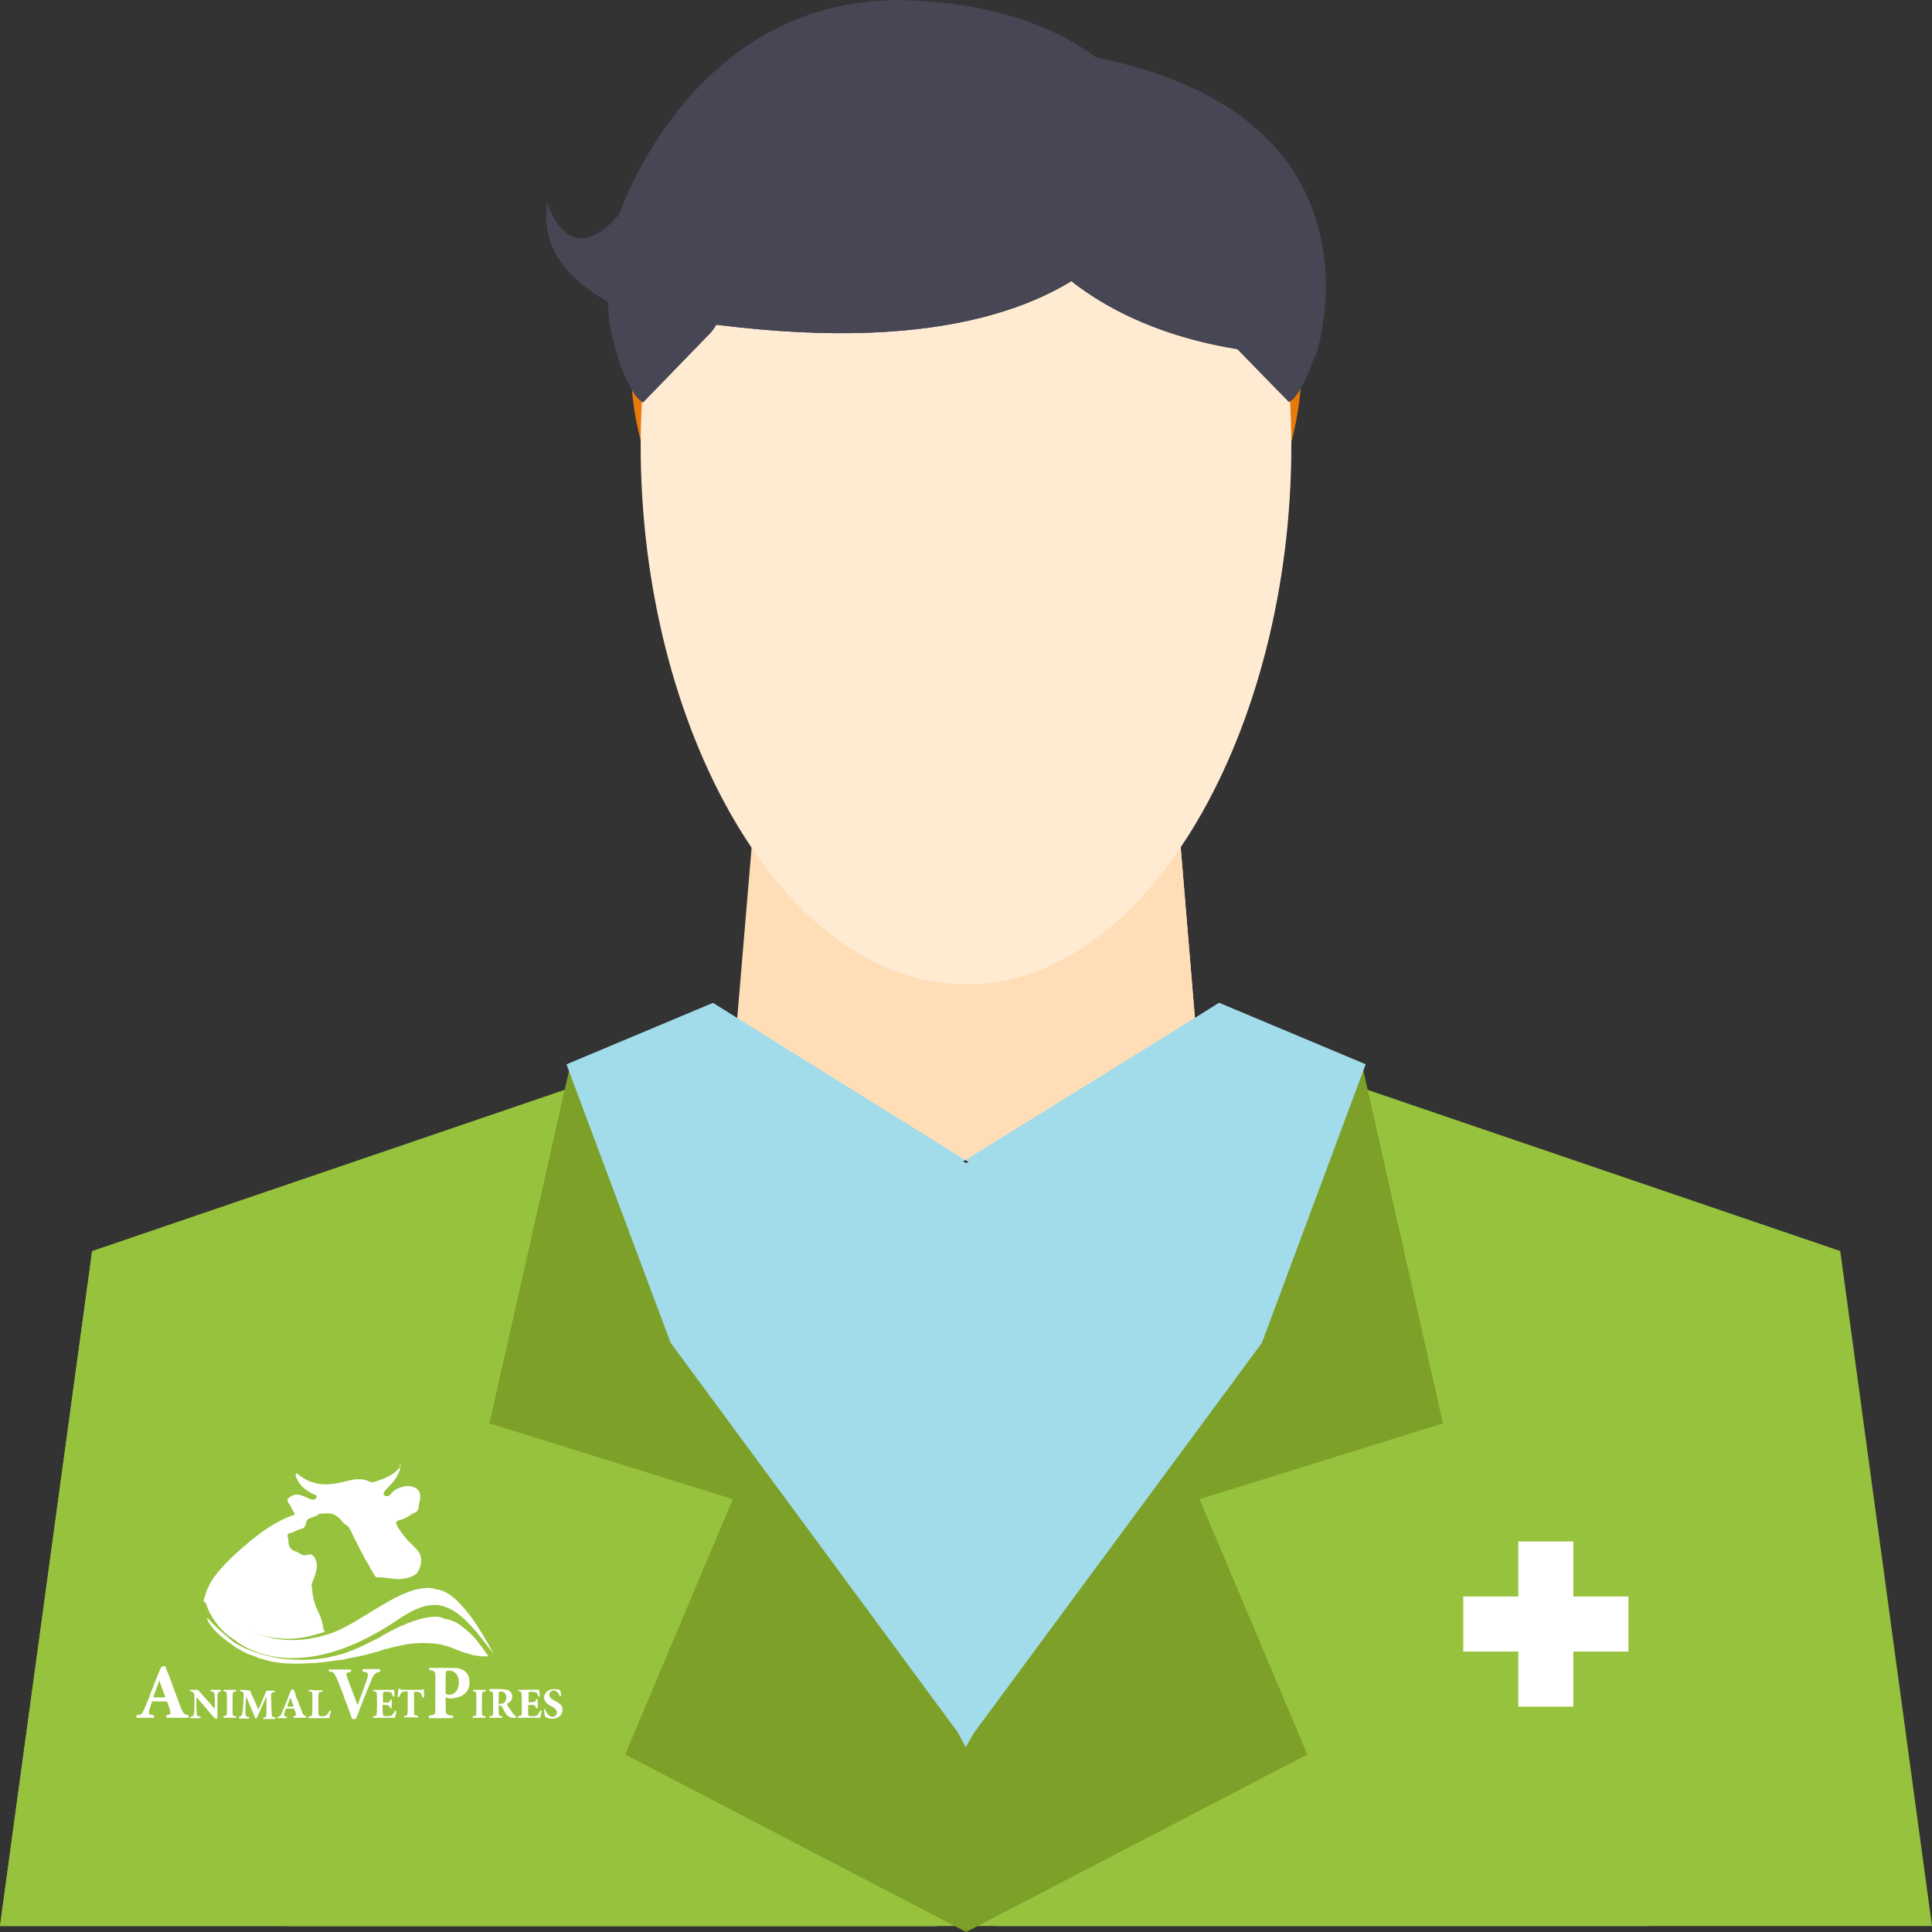
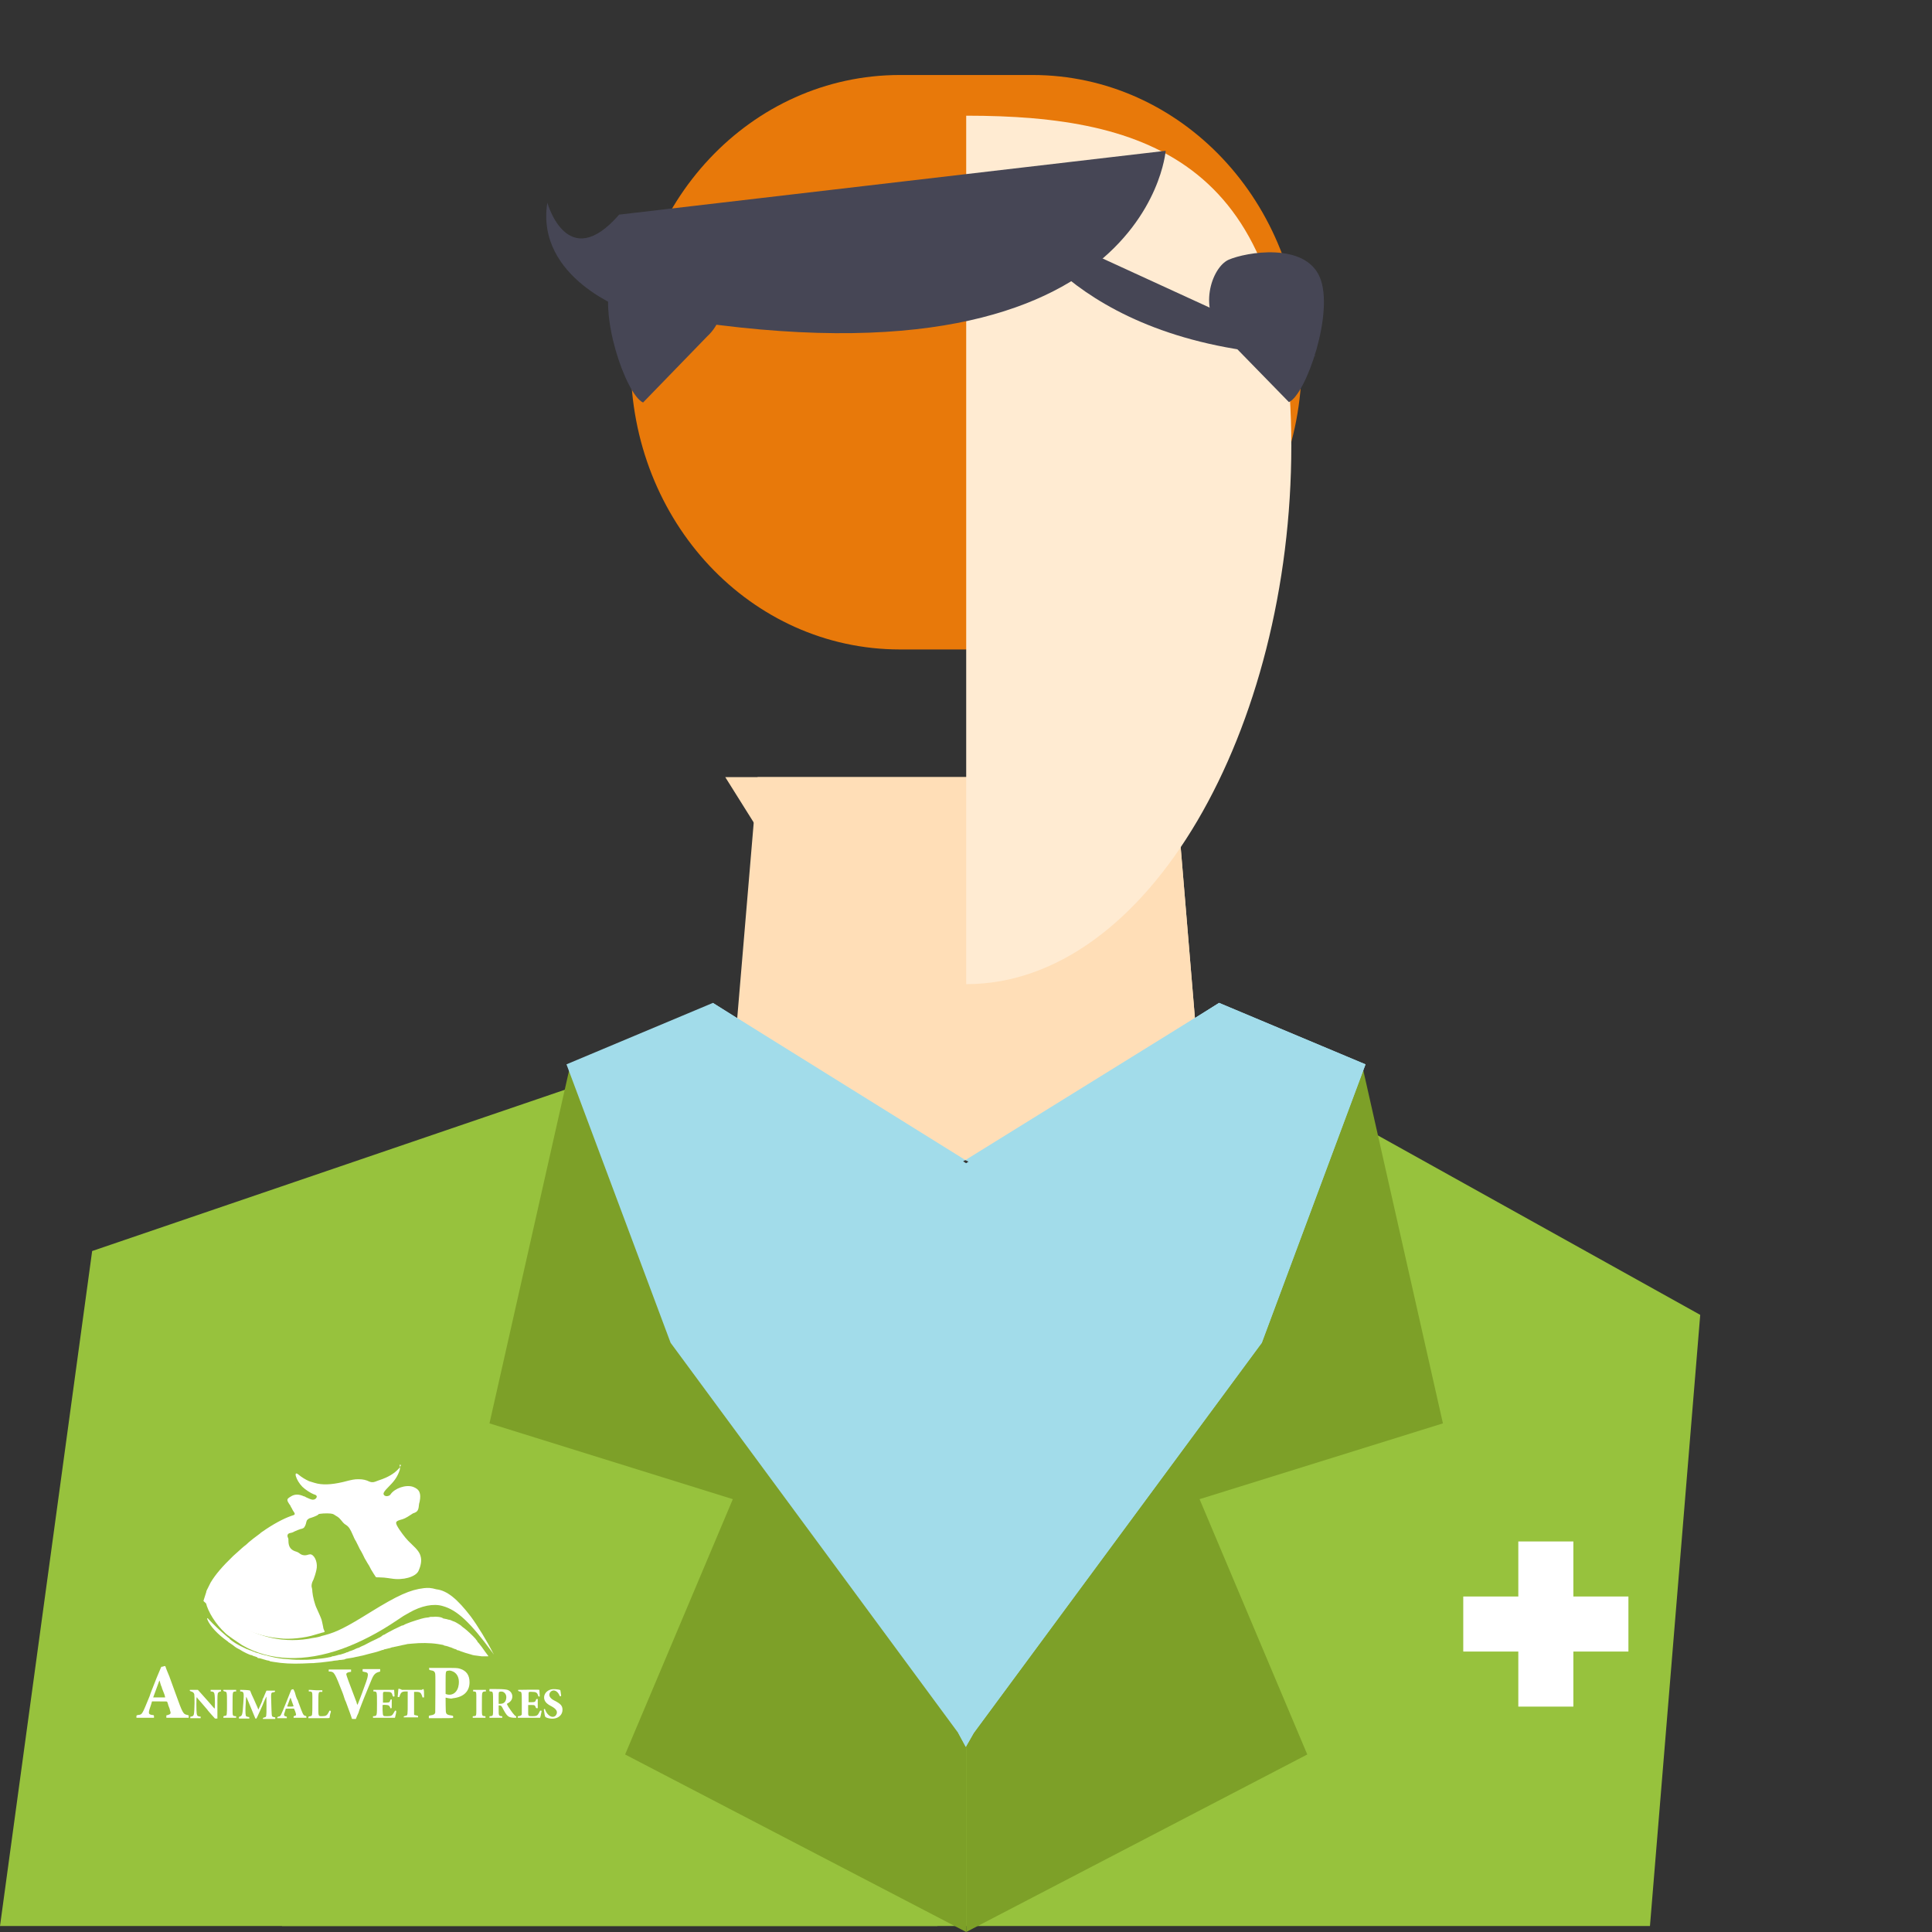
<svg xmlns="http://www.w3.org/2000/svg" id="Layer_1" x="0px" y="0px" viewBox="0 0 484.3 484.3" style="enable-background:new 0 0 484.3 484.3;" xml:space="preserve">
  <rect x="0" y="0" width="484.3" height="484.3" fill="#333333" stroke="none" />
  <style type="text/css">	.st0{fill:#97C23D;}	.st1{fill:#7DA028;}	.st2{fill:#E8790A;}	.st3{fill:#FFDEB7;}	.st4{fill:#FFEBD2;}	.st5{fill:#A2DCEA;}	.st6{fill:#464655;}	.st7{fill:#FFFFFF;}	.st8{fill-rule:evenodd;clip-rule:evenodd;fill:#FFFFFF;}</style>
-   <polygon class="st0" points="304.4,260.1 461.3,313.6 484.3,482.8 249.3,482.8 " />
  <polygon class="st0" points="179.9,260.1 23.1,313.6 0,482.8 235,482.8 " />
-   <polygon class="st0" points="153.9,373.1 23.1,313.6 0,482.8 235,482.8 " />
  <polygon class="st0" points="426.2,329.6 304.4,261.8 291.8,314.8 192.5,314.8 179.9,262.5 58.1,330.1 70.7,482.8 187.5,482.8  235,482.8 249.3,482.8 299.1,482.8 413.6,482.8 " />
  <polygon class="st1" points="143,266.8 122.7,356.8 183.7,375.8 156.7,439.8 242.2,484.3 242.2,437.1 " />
  <polygon class="st1" points="341.4,266.8 361.7,356.8 300.7,375.8 327.7,439.8 242.2,484.3 242.2,437.1 " />
  <path class="st2" d="M326.3,90.8c0,40.1-30.2,72-67.5,72h-33.2c-37.3,0-67.5-31.9-67.5-72l0,0c0-40.1,30.2-72,67.5-72h33.2 C296,18.8,326.3,50.7,326.3,90.8L326.3,90.8z" />
  <polygon class="st3" points="302.5,290.8 181.8,290.8 189.9,194.8 294.5,194.8 " />
  <polygon class="st3" points="302.5,290.8 242,290.8 181.8,194.8 294.5,194.8 " />
-   <path class="st4" d="M323.6,111.7c0,70.9-35.7,135-81.5,135c-45.8,0-81.5-64.1-81.5-135c0-70.9,35.7-82.7,81.5-82.7 C287.9,29,323.6,40.8,323.6,111.7z" />
  <path class="st4" d="M242.2,29c45.8,0,81.5,11.8,81.5,82.7c0,70.9-35.7,135-81.5,135" />
  <polygon class="st5" points="240.2,434.4 168.1,336.6 142,266.8 178.7,251.4 242.2,291.6 305.6,251.4 342.3,266.8 316.3,336.6  244.1,434.4 242.1,437.9 " />
  <polyline class="st5" points="242.2,291.6 305.6,251.4 342.3,266.8 316.3,336.6 244.1,434.4 242.1,437.9 240.2,434.4 " />
  <polygon class="st5" points="178.7,251.4 242,290.8 168.1,330.7 " />
  <polygon class="st5" points="305.6,251.4 242,290.8 316.3,330.7 " />
  <g>
    <path class="st6" d="M161.2,100.9c-4.3-1.9-11.5-22.7-7.7-31.4c3.8-8.7,18.5-6.2,22.8-4.3c4.3,1.9,7.9,12.8,0.9,19.2" />
    <path class="st6" d="M323.1,100.8c4.3-1.9,11.5-22.7,7.7-31.4c-3.8-8.7-18.4-6.2-22.8-4.3c-4.3,1.9-8,12.8-1,19.2" />
-     <path class="st6" d="M254.6,54.8c0,0,15.8,33.2,75.2,34.5c0,0,22.2-64.5-64.5-76.5L254.6,54.8z" />
+     <path class="st6" d="M254.6,54.8c0,0,15.8,33.2,75.2,34.5L254.6,54.8z" />
  </g>
-   <path class="st6" d="M292.2,37.8c0,0-5,65-135,40c0,0-23-8-20-27c0,0,5,18,18,3c0,0,18.5-56.2,73.5-53.7S292.2,37.8,292.2,37.8z" />
  <path class="st6" d="M292.2,37.8c0,0-5,65-135,40c0,0-23-8-20-27c0,0,5,18,18,3" />
  <g>
    <rect x="380.6" y="386.4" class="st7" width="13.8" height="41.4" />
    <rect x="366.8" y="400.2" class="st7" width="41.4" height="13.8" />
  </g>
  <g>
    <path id="path3_00000152248415822243056590000015049591976409095072_" class="st8" d="M41,417.7c-0.1,0.1-0.4,0.1-0.4,0.1  c-0.2,0-0.1-0.2-1.3,2.7c-0.5,1.3-1.1,2.8-1.3,3.3c-0.2,0.5-0.4,1.1-0.5,1.4c-1.9,4.6-1.8,4.6-2.9,4.7c-0.4,0.1-0.4,0.1-0.4,0.4  v0.3h2.2h2.2v-0.3c0-0.3,0-0.4-0.5-0.4c-1-0.2-1-0.4-0.2-2.7l0.2-0.7h1.9c1.7,0,1.9,0,1.9,0.1c0,0,0.2,0.4,0.3,0.9  c0.2,0.5,0.4,1,0.4,1.2c0.3,0.8,0.2,1-0.5,1.2l-0.4,0.1v0.3v0.3h2.8h2.8v-0.3V430l-0.3-0.1c-1.1-0.2-1.2-0.4-3-5.4  c-0.7-1.9-1.1-3-1.2-3.3c-0.1-0.2-0.1-0.4-0.2-0.5c0-0.1-0.1-0.4-0.7-1.8c-0.2-0.5-0.4-1-0.4-1.1C41.4,417.6,41.3,417.6,41,417.7   M107.6,418.3v0.3l0.4,0.1c0.7,0.1,1,0.3,1.1,0.9c0.1,0.4,0,9.4,0,9.7c-0.1,0.4-0.4,0.6-1.2,0.7l-0.4,0.1v0.3v0.3h3  c3.3,0,3.1,0,3.1-0.3c0-0.3,0-0.3-0.6-0.4c-0.8-0.1-1.1-0.3-1.2-0.7c-0.1-0.2-0.1-3.6-0.1-3.7c0-0.1,0.1,0,0.7,0.1l0.7,0.1l0.5-0.1  c2.6-0.3,4.1-1.7,4.1-4c0-1.8-0.8-2.9-2.4-3.4c-0.7-0.2-0.8-0.2-4.4-0.2l-3.4,0L107.6,418.3 M82.4,418.7v0.3l0.3,0  c1.1,0.1,1.2,0.3,3.2,5.4c0.1,0.3,0.3,0.8,0.4,1.2c0.1,0.4,0.3,0.8,0.4,1c0.2,0.6,0.7,1.9,1.1,3c0.2,0.6,0.4,1.1,0.4,1.2  c0,0.1,0.1,0.1,0.5,0.1h0.5l0.2-0.5c0.1-0.3,0.3-0.7,0.4-0.9c0.1-0.2,0.2-0.6,0.3-0.9c0.1-0.2,0.3-0.8,0.5-1.3  c0.8-2.1,2.2-5.4,2.6-6.4c0.5-1.2,1-1.6,1.8-1.8l0.3-0.1v-0.3v-0.3h-2.2h-2.2v0.3v0.3l0.4,0.1c1.3,0.2,1.3,0.4-0.5,5.2  c-1.2,3.2-1.2,3.2-1.3,2.9c0-0.1-0.1-0.2-0.1-0.4c-2-5.2-2.6-6.9-2.6-7.1c0-0.3,0.3-0.5,1-0.6l0.2,0v-0.3v-0.3h-2.8h-2.8  L82.4,418.7 M113.3,418.9c1.2,0.4,1.9,1.6,1.7,3.3c-0.2,1.9-1.5,3-3.1,2.5l-0.2-0.1v-2.7c0-3.2,0-3,0.7-3.1  C112.5,418.7,113.1,418.8,113.3,418.9 M40.2,422c0.1,0.3,0.2,0.7,0.3,0.8c0,0.1,0.2,0.7,0.5,1.4s0.4,1.2,0.4,1.3c0,0-0.7,0-1.5,0  s-1.5,0-1.5,0c0,0,1.3-3.6,1.5-4.1C40,421.2,40,421.2,40.2,422 M99.9,423.3c0,0-0.1,0.4-0.1,0.8c0,0.4-0.1,0.9-0.1,1l0,0.3h0.2h0.2  l0.1-0.3c0.3-0.9,0.6-1.1,1.6-1.1h0.4v2.7c0,3.3,0,3.3-0.5,3.4c-0.4,0.1-0.5,0.1-0.5,0.3v0.1h1.8h1.8v-0.2c0-0.2,0-0.2-0.5-0.3  c-0.1,0-0.3-0.1-0.4-0.1l-0.1-0.1V427v-2.9h0.5c1,0,1.2,0.2,1.5,1l0.1,0.4h0.2h0.2l0-0.6c0-1.6-0.1-1.6-0.4-1.4l-0.2,0.1h-2.5h-2.5  l-0.1-0.1C100.1,423.3,99.9,423.3,99.9,423.3 M73.2,423.5l-0.2,0.1l-1.2,3c-1.5,3.7-1.4,3.6-2,3.7c-0.2,0.1-0.3,0.1-0.3,0.3v0.1  h1.2h1.2v-0.2c0-0.1,0-0.2-0.1-0.2c-0.5-0.1-0.6-0.2-0.6-0.6c0.1-0.3,0.4-1.1,0.4-1.3c0-0.1,0.1-0.1,1.1-0.1h1L74,429  c0.3,0.9,0.3,1-0.1,1.1c-0.3,0.1-0.3,0.1-0.3,0.3v0.2h1.6h1.6v-0.2c0-0.2,0-0.2-0.3-0.3c-0.5-0.1-0.6-0.4-1.7-3.4  c-0.1-0.3-0.2-0.7-0.3-0.7c-0.2-0.4-0.4-1-0.6-1.8C73.5,423.3,73.6,423.4,73.2,423.5 M138.1,423.5c-1.1,0.3-1.8,1.2-1.7,2.2  c0.1,0.8,0.6,1.4,1.8,2c1.3,0.7,1.7,1.4,1.2,2.2c-0.7,1-2.1,0.3-2.7-1.2l-0.1-0.3l-0.1,0c-0.2,0-0.2,0.1-0.1,0.6  c0.2,1.4,0.2,1.4,0.7,1.6c2.1,0.7,3.9-0.3,3.9-2c0-1-0.4-1.5-2.2-2.4c-1.1-0.6-1.4-1.4-0.8-2.1c0.7-0.7,1.7-0.3,2.2,0.8  c0.1,0.2,0.1,0.3,0.2,0.3c0.3,0,0.3,0,0.2-0.6c0-0.3-0.1-0.6-0.1-0.7c0-0.3-0.1-0.3-0.7-0.4C139.2,423.4,138.5,423.4,138.1,423.5   M47.6,423.6c-0.1,0.2,0,0.3,0.3,0.4c0.4,0.1,0.7,0.3,0.8,0.7c0.1,0.4,0.1,4-0.1,5c-0.1,0.4-0.2,0.5-0.7,0.6c-0.2,0-0.2,0-0.2,0.2  v0.2h1.3h1.3v-0.2v-0.2l-0.2,0c-0.6-0.1-0.7-0.2-0.8-0.8c-0.1-0.7-0.1-4,0-4c0,0,0.1,0,0.1,0c0,0,0.1,0.1,0.1,0.2  c0.1,0.1,0.6,0.7,1.3,1.5s1.2,1.4,1.2,1.4c0,0.1,0.5,0.6,1,1.2l0.9,1h0.3h0.3l0-2.9c0-2.9,0-3.3,0.2-3.6c0.1-0.1,0.4-0.3,0.6-0.3  c0.1,0,0.1,0,0.1-0.2v-0.2h-1.3h-1.3v0.2v0.2L53,424c0.6,0.1,0.7,0.2,0.8,0.9c0.1,0.6,0.1,3.4,0,3.4c-0.1,0-0.5-0.6-3.3-3.7l-0.9-1  h-1C47.8,423.6,47.7,423.6,47.6,423.6 M56,423.6c-0.1,0.2,0,0.3,0.3,0.4c0.6,0.1,0.6,0.1,0.6,3.1c0,2.9,0,3-0.5,3  c-0.4,0.1-0.4,0.1-0.4,0.3v0.2h1.6h1.6v-0.2c0-0.2,0-0.2-0.2-0.2c-0.8-0.1-0.7,0.1-0.7-3.1c0-3.2,0-3,0.7-3.1l0.2,0v-0.2v-0.2h-1.6  C56.2,423.6,56,423.6,56,423.6 M60.2,423.6c0,0,0,0.1,0,0.2v0.2l0.2,0c0.7,0.1,0.8,0.2,0.6,2.8c-0.2,3.2-0.3,3.3-0.9,3.5l-0.2,0.1  v0.2v0.2h1.3h1.3v-0.2c0-0.1,0-0.2-0.2-0.2c-0.6-0.1-0.7-0.2-0.7-0.5c-0.1-0.2-0.1-1.6,0-3c0-0.7,0.1-1.3,0.1-1.4  c0-0.4,0-0.3,1.2,2.6c1.2,2.9,1.1,2.8,1.3,2.7c0.1,0,0,0.3,1.6-3.3c0.4-1.1,0.9-2,0.9-2.1c0.1-0.3,0.1-0.1,0.1,2.2  c0,2.8,0,2.8-0.5,2.9c-0.3,0.1-0.4,0.1-0.4,0.3v0.1h1.6H69v-0.2c0-0.1,0-0.2,0-0.2c-0.1,0-0.6-0.1-0.7-0.2  c-0.2-0.1-0.2-0.2-0.3-3.4c-0.1-2.7-0.1-2.6,0.6-2.7c0.1,0,0.2-0.1,0.3-0.1c0.1-0.1,0-0.3,0-0.3c-0.1,0-2.1,0-2.1,0  c0,0-0.2,0.4-0.4,0.9c-0.2,0.5-0.4,1-0.5,1.1c-0.1,0.1-0.1,0.3-0.1,0.4c-0.1,0.4-1,2.2-1,2.3c0,0-0.1,0-0.1-0.1  c0-0.1-0.3-0.7-0.6-1.4s-0.7-1.6-1-2.2c-0.2-0.5-0.4-1-0.4-1C62.4,423.6,60.3,423.6,60.2,423.6 M77.4,423.6c0,0,0,0.1,0,0.2v0.2  l0.3,0c0.7,0.1,0.6,0.1,0.6,3.1c0,3,0,3-0.5,3.1s-0.5,0.1-0.5,0.3v0.2h2.6c2.5,0,2.7,0,2.7-0.1c0,0,0.1-0.3,0.1-0.6  c0.1-0.3,0.1-0.6,0.2-0.7c0.1-0.4,0-0.5-0.3-0.5c0,0-0.1,0.2-0.2,0.4c-0.4,0.8-0.7,1-1.6,1c-1.1,0-1,0.2-1-3c0-3.2,0-3.1,0.7-3.1  l0.3,0v-0.2v-0.2h-1.6C78.2,423.6,77.5,423.6,77.4,423.6 M93.6,423.6c0,0,0,0.1,0,0.2v0.2l0.3,0c0.6,0.1,0.6,0.1,0.6,3.1  c0,3.1,0,3-0.8,3.1l-0.2,0v0.2v0.2h2.8H99l0.1-0.4c0.3-1.2,0.3-1.4,0-1.4c-0.1,0-0.1,0.1-0.3,0.4c-0.5,0.9-0.7,1-1.7,1  c-1.2,0-1.1,0.1-1.2-1.6l0-1.2l0.1,0c0.2-0.1,1.3,0,1.4,0.1c0.2,0.1,0.3,0.3,0.4,0.5c0,0.2,0.1,0.3,0.3,0.2c0.1,0,0.1-0.1,0.1-1.1  V426h-0.1c-0.2,0-0.2,0-0.3,0.3c-0.1,0.4-0.2,0.5-1.1,0.5h-0.7v-1.3c0-1.6-0.1-1.4,0.9-1.4c1.1,0,1.3,0.1,1.5,0.9  c0.1,0.3,0.3,0.4,0.5,0.2c0,0-0.1-1.5-0.1-1.6C98.6,423.6,93.7,423.6,93.6,423.6 M118.6,423.6c0,0,0,0.1,0,0.2v0.2l0.2,0  c0.7,0.1,0.6-0.1,0.6,3.1c0,3.3,0.1,3-0.7,3.1c-0.2,0-0.2,0-0.2,0.2v0.2h1.6h1.6v-0.2c0-0.2,0-0.2-0.2-0.2c-0.8-0.1-0.7,0-0.7-3.1  c0-3,0-3,0.7-3.1l0.3,0v-0.2v-0.2h-1.6C119.4,423.6,118.6,423.6,118.6,423.6 M122.7,423.7c-0.1,0.2,0,0.3,0.3,0.3  c0.6,0.1,0.6-0.1,0.6,3.1c0,3.2,0.1,3-0.7,3.1c-0.2,0-0.2,0-0.2,0.2v0.2h1.6h1.6v-0.2c0-0.2,0-0.2-0.2-0.2  c-0.7-0.1-0.7-0.2-0.7-1.7v-1h0.2c0.3,0,0.5,0.1,0.7,0.5c1.2,2.3,1.5,2.5,2.9,2.6l0.6,0l0-0.2c0-0.1,0-0.2-0.1-0.2  c-0.4-0.2-1.1-1.2-1.7-2.1c-0.1-0.1-0.2-0.3-0.3-0.5c-0.3-0.5-0.3-0.5,0.1-0.7c1.5-0.8,1.3-2.8-0.2-3.3c-0.4-0.1-1-0.2-2.8-0.2  h-1.7L122.7,423.7 M129.9,423.6c-0.1,0.2,0,0.3,0.3,0.4c0.6,0.1,0.6,0,0.6,3.1v2.7l-0.1,0.1c-0.1,0.2-0.3,0.2-0.7,0.3l-0.2,0v0.2  v0.2h2.8h2.8l0.1-0.4c0.1-0.2,0.1-0.6,0.2-0.9c0.1-0.5,0.1-0.5-0.2-0.5c-0.1,0-0.1,0-0.3,0.4c-0.4,0.8-0.6,1-1.7,1  c-1.2,0-1.1,0.1-1.1-1.6v-1.2h0.7c0.9,0,1,0,1.2,0.6c0.1,0.2,0.1,0.2,0.3,0.2h0.2V427v-1.1h-0.2c-0.1,0-0.2,0-0.2,0.1  c-0.2,0.6-0.3,0.7-1.2,0.7h-0.7v-1.2c0-1.6-0.1-1.4,0.8-1.4c1.1,0,1.4,0.2,1.6,1c0.1,0.2,0.3,0.3,0.4,0.1c0,0-0.1-1.5-0.1-1.6  C135,423.5,129.9,423.6,129.9,423.6 M126.1,424.1c0.6,0.3,0.9,0.9,0.8,1.6c-0.1,0.9-0.6,1.4-1.5,1.4H125v-1.3c0-1.6,0-1.6,0.2-1.7  C125.4,424,125.8,424,126.1,424.1 M73.2,426.6c0.2,0.6,0.4,1.1,0.4,1.1c0,0-0.2,0.1-0.8,0.1c-0.8,0-0.8,0-0.8-0.1  c0.1-0.2,0.7-2,0.8-2.1C72.8,425.4,72.8,425.5,73.2,426.6" />
    <g>
      <path id="path0" class="st8" d="M100.4,367.5c-0.2,0.3-0.2,0.4-0.5,0.7c-1,1.1-2.5,2.1-5,2.9c-0.2,0.1-0.6,0.2-0.8,0.3   c-0.5,0.2-1,0.2-1.5,0c-0.8-0.4-1.6-0.6-2.7-0.6c-1.1,0-1.6,0.1-3.9,0.7c-3,0.7-5.3,0.8-7.2,0.2c-0.7-0.2-1-0.3-1.3-0.4   c-0.9-0.4-1.9-1-2.6-1.6c-1.5-1.3-0.7,1.4,0.9,3c0.7,0.7,2.1,1.6,2.9,1.9c0.4,0.1,0.5,0.2,0.6,0.3c0.3,0.3-0.1,0.9-0.6,1   c-0.4,0.1-0.7,0-1.6-0.4c-0.3-0.1-0.6-0.3-0.6-0.3s-0.1-0.1-0.3-0.1c-1.3-0.6-2.4-0.6-3.4,0.1c-1,0.6-1,0.8-0.1,2.1   c0.1,0.1,0.2,0.3,0.2,0.4c0.1,0.1,0.3,0.5,0.5,0.9c0.7,1,0.7,1.1-0.4,1.4c-2,0.7-4.6,2.1-7.3,4c-0.2,0.1-0.4,0.3-0.5,0.4   c-0.7,0.5-2.7,2-3.6,2.9c-0.1,0.1-0.3,0.2-0.4,0.3c-0.4,0.3-2.2,2-2.7,2.4c-2.8,2.7-4.5,4.7-5.7,6.7c-0.2,0.4-0.8,1.6-1,2   c0,0.1-0.1,0.2-0.1,0.4c-0.1,0.4-0.7,2.1-0.7,2.2s0.8,0.7,1.3,1.2c0.1,0.1,0.3,0.3,0.5,0.4c1,0.8,2.9,2.2,3.7,2.7   c1.4,0.9,2.8,1.6,3.8,2.2c1,0.5,1.4,0.7,1.4,0.7c0,0,0.1,0,0.2,0.1c2,0.9,5.2,1.8,7.4,2c0.3,0,0.7,0.1,0.9,0.1   c2.3,0.3,6.3-0.1,8.7-0.9c0.3-0.1,1.1-0.3,1.7-0.5c0.3-0.1,0.6-0.1,0.7-0.2l0.1-0.1l-0.1-0.2c-0.1-0.2-0.3-0.7-0.3-1   c-0.2-1-0.3-1.4-0.4-1.8c-0.2-0.6-0.8-1.9-1.2-2.8c-0.5-1-1-3-1.1-4.2c0-0.5-0.1-0.7-0.1-0.9c-0.2-0.5-0.1-1.3,0.4-2.2   c0.2-0.5,0.5-1.4,0.7-2.3c0.4-1.6-0.2-3.4-1.2-3.9c-0.3-0.1-0.4-0.1-0.8,0c-0.8,0.3-1.6,0.2-2.2-0.3c-0.3-0.2-0.4-0.3-0.7-0.4   c-1.5-0.4-2.1-1.2-2.1-2.8c0-0.5,0-0.5-0.1-0.7c-0.3-0.6-0.1-1.1,0.5-1.2c0.4-0.1,0.6-0.1,1.1-0.4c0.6-0.3,1-0.4,1.5-0.6   c0.6-0.1,0.9-0.3,1-0.5c0.2-0.3,0.3-0.5,0.4-0.9c0.1-0.4,0.1-0.5,0.2-0.7c0.1-0.3,0.7-0.7,1-0.7c0.1,0,1.4-0.5,1.7-0.7   c0,0,0.1-0.1,0.1-0.1c0.1,0,0.1,0,0.1-0.1c0.2-0.2,2.1-0.3,3-0.2c0.7,0.1,0.7,0.1,1.3,0.5c0.9,0.5,1,0.7,1.6,1.4   c0.4,0.5,0.6,0.7,1.1,1c0.7,0.5,1,1,1.7,2.6c0.1,0.3,0.3,0.6,0.3,0.7c0.1,0.1,0.1,0.2,0.2,0.4c0.1,0.1,0.2,0.3,0.3,0.5   c0.1,0.2,0.3,0.6,0.5,1c0.3,0.7,0.4,0.8,0.8,1.5c0.2,0.4,0.5,0.9,0.8,1.6c0.1,0.2,0.3,0.5,0.7,1.2c0.4,0.6,0.5,0.8,0.9,1.6   c0.3,0.5,1.1,1.8,1.2,1.9c0.1,0.1,0.2,0.1,0.8,0.1c0.7,0,1.9,0.1,2.4,0.2c0.1,0,0.5,0.1,0.7,0.1c2.9,0.5,6.1-0.4,6.8-1.9   c0.6-1.3,0.8-2.5,0.6-3.4c-0.2-1.1-0.8-1.9-2.3-3.3c-1.2-1.1-2-2.1-3.1-3.7c-1.1-1.7-1.1-2,0.2-2.4c0.9-0.2,1.5-0.5,2.7-1.3   c0.3-0.2,0.6-0.4,0.7-0.4c0.9-0.3,1.2-0.7,1.3-1.9c0-0.2,0.1-0.7,0.2-1c0.4-2,0-3.1-1.7-3.7c-1.8-0.6-4.6,0.4-5.6,1.9   c-0.3,0.5-1.3,0.6-1.6,0.2c-0.4-0.4-0.1-0.9,1.4-2.4c1.3-1.3,2-2.4,2.5-3.9c0.1-0.4,0.1-1.1-0.1-1.3   C100.6,367.2,100.6,367.2,100.4,367.5" />
      <path class="st8" d="M106.3,398.1c-3.5,0.4-6.6,1.8-13.4,6c-6.1,3.8-8.5,5-11.5,5.8c-0.4,0.1-0.8,0.2-0.8,0.2   c-0.1,0.1-1.3,0.4-2.2,0.5c-3.2,0.7-7,0.7-10.2,0c-5-1.1-9.9-3.6-15.1-7.9c-0.4-0.3-0.7-0.6-0.7-0.6s0,0,0,0   c0-0.1-0.1-0.2-0.2-0.1c0,0,0,0,0,0c0,0,0-0.1-0.1-0.1c-0.1-0.1-0.2-0.2-0.3-0.3c-0.3-0.2-0.3-0.2-0.2,0.1   c0.5,2.3,2.5,5.5,4.9,7.7c0.6,0.6,3,2.2,4.2,3c6.9,4,15.6,4.3,25.1,0.9c4.4-1.6,9.1-4,13.8-7.2c1.3-0.9,1.8-1.2,2.9-1.8   c3.1-1.8,6.2-2.4,8.5-1.7c3.6,1,6.9,4.1,12.4,11.6c0.4,0.6,0.5,0.6,0.2,0.2c-1.5-3-3.9-6.9-5.6-9.2c-3.3-4.3-5.9-6.5-8.6-6.8   C108,398,107.3,398,106.3,398.1" />
      <path id="path2_00000147220985438134986320000003361043758680454286_" class="st8" d="M108.6,405.3c-0.1,0-0.4,0-0.5,0   c-0.1,0-0.4,0-0.5,0.1c-0.1,0-0.4,0.1-0.7,0.1c-0.2,0-0.5,0.1-0.6,0.1c-0.1,0-0.3,0.1-0.4,0.1c-0.1,0-0.3,0.1-0.4,0.1   c-0.1,0-0.2,0.1-0.3,0.1c-0.1,0-1.3,0.4-2.2,0.7c-0.5,0.2-1.4,0.5-1.7,0.7c-0.1,0.1-0.2,0.1-0.2,0.1s-0.2,0.1-0.4,0.1   c-0.2,0.1-0.4,0.2-0.4,0.2c-0.3,0.1-2.7,1.3-3,1.5c-0.2,0.1-0.5,0.3-0.7,0.4c-0.1,0.1-0.3,0.2-0.4,0.2s-0.2,0.1-0.2,0.1   c0,0-0.2,0.1-0.4,0.3c-0.4,0.3-0.8,0.4-1.1,0.6c-0.3,0.1-2.7,1.3-3.2,1.6c-1,0.4-1.2,0.6-1.3,0.6c0,0-0.1,0.1-0.3,0.1   c-0.3,0.1-0.5,0.2-0.7,0.3c-0.1,0-0.1,0.1-0.2,0.1c0,0-0.3,0.1-0.5,0.2c-0.3,0.1-0.5,0.2-0.6,0.2c-0.1,0-0.2,0.1-0.4,0.2   c-0.2,0.1-0.4,0.1-0.4,0.1c-0.1,0.1-1,0.4-1.4,0.5c-0.2,0.1-0.4,0.1-0.5,0.1c-0.4,0.1-1.3,0.4-1.7,0.4c-0.1,0-0.2,0.1-0.2,0.1   c0,0-0.2,0.1-0.4,0.1c-0.2,0-0.4,0.1-0.5,0.1c-1,0.2-2.1,0.3-3.1,0.4c-0.3,0-0.8,0.1-1.1,0.1c-0.7,0.1-4.1,0.1-4.8,0   c-0.3,0-0.8-0.1-1.2-0.1c-1.4-0.1-2.4-0.2-4.4-0.7c-0.1,0-0.3-0.1-0.4-0.1c-0.1,0-0.2-0.1-0.3-0.1c-0.1,0-0.3-0.1-0.5-0.1   c-0.5-0.1-1.1-0.3-1.4-0.4c-0.1-0.1-0.4-0.1-0.7-0.2c-0.2-0.1-0.4-0.1-0.4-0.2c0,0-0.1,0-0.1,0c-0.1,0-0.8-0.3-1-0.4   c0,0-0.1,0-0.1,0s-0.2-0.1-0.3-0.1c-0.1-0.1-0.4-0.2-0.5-0.2c-0.6-0.3-1.9-0.9-2.2-1.1c-0.6-0.3-1.6-1-1.7-1.1   c0,0-0.1-0.1-0.1-0.1s-0.1,0-0.1-0.1c-0.1,0-0.2-0.1-0.3-0.3c-0.3-0.2-0.3-0.2-1-0.8c-1.2-1-3.1-2.8-4.1-3.9   c-0.4-0.5-0.6-0.5-0.4,0c0.7,1.7,2.6,3.7,5,5.4c0.1,0.1,0.2,0.1,0.2,0.2c0.1,0.1,1,0.6,1.7,1.2c0.3,0.2,0.6,0.4,0.6,0.4   s0.1,0,0.1,0c0,0,0,0.1,0.1,0.1c0.1,0,0.2,0.1,0.4,0.2c0.9,0.6,2.6,1.4,2.9,1.4c0.1,0,0.1,0,0.1,0c0,0,0.2,0.1,0.4,0.2   c0.2,0.1,0.5,0.1,0.6,0.2c0.1,0,0.2,0.1,0.3,0.1s0.1,0,0.1,0.1c0,0,0.1,0.1,0.1,0.1s0.3,0.1,0.6,0.1c0.7,0.2,1.4,0.4,1.7,0.5   c0.5,0.1,0.7,0.1,0.7,0.2c0,0,0.2,0.1,0.4,0.1c0.2,0,0.4,0.1,0.6,0.1c2.3,0.4,4.6,0.5,7.3,0.4c2-0.1,2.3-0.1,2.7-0.1   c0.2,0,0.7-0.1,1.1-0.1c0.4,0,0.9-0.1,1.1-0.1c0.2,0,0.5-0.1,0.8-0.1c0.2,0,0.6-0.1,0.8-0.1c0.2,0,0.6-0.1,0.8-0.1   c0.4-0.1,0.5-0.1,1.5-0.2c0.3-0.1,0.7-0.1,0.8-0.1c0.7-0.1,0.9-0.1,1-0.2c0.1,0,0.2-0.1,0.3-0.1c0.5-0.1,1.1-0.2,1.8-0.3   c0.1,0,0.3-0.1,0.4-0.1c0.1,0,0.4-0.1,0.5-0.1c0.1,0,0.4-0.1,0.5-0.1c0.1,0,0.3-0.1,0.4-0.1c0.1,0,0.5-0.1,0.9-0.2   c0.8-0.2,1.4-0.4,1.9-0.5c0.1,0,0.3-0.1,0.4-0.1c0.5-0.1,0.7-0.2,1.1-0.3c0.4-0.1,0.5-0.2,0.9-0.3c0.1,0,0.2-0.1,0.2-0.1   c0,0,0.1,0,0.2,0c0.1,0,0.1,0,0.1,0c0,0,0.1-0.1,0.1-0.1s0.2-0.1,0.4-0.1c0.1,0,0.3-0.1,0.4-0.1c0.1,0,0.3-0.1,0.4-0.1   s0.5-0.1,0.7-0.2s0.4-0.1,0.5-0.1s0.2-0.1,0.4-0.1c0.4-0.1,1-0.2,1.4-0.3c0.1,0,0.3-0.1,0.4-0.1c0.1,0,0.4-0.1,0.5-0.1   c0.1,0,0.4-0.1,0.5-0.1c0.3-0.1,0.4-0.1,1.6-0.2c2-0.2,4.3-0.2,6.3,0.1c0.2,0,0.4,0.1,0.6,0.1c0.4,0.1,0.8,0.1,0.9,0.2   c0.1,0,0.1,0.1,0.2,0.1s0.3,0.1,0.5,0.1c0.2,0.1,0.5,0.1,0.6,0.2c0.1,0,0.2,0.1,0.3,0.1c0.1,0,0.4,0.1,0.8,0.3s0.7,0.2,0.8,0.3   c0.1,0,0.1,0,0.1,0.1c0,0,0.2,0.1,0.4,0.1c0.2,0.1,0.4,0.1,0.5,0.2c0.1,0,0.2,0.1,0.3,0.1c0.1,0,0.2,0.1,0.3,0.1   c0.3,0.1,0.8,0.3,1.6,0.5c0.2,0.1,0.4,0.1,0.4,0.1c0.1,0.1,1,0.3,1.3,0.3c0.6,0.1,0.9,0.1,1.5,0.2c0.6,0,1.3,0,1.5,0   c0.1,0,0.1,0,0.1-0.1c-0.1-0.1-1.4-1.9-1.6-2.2c-0.6-0.8-1-1.3-1.1-1.3c0,0,0,0,0-0.1c0,0-0.1-0.1-0.1-0.2   c-0.1-0.1-0.3-0.3-0.4-0.5c-0.7-0.8-2.2-2.2-2.9-2.7c-0.1-0.1-0.3-0.2-0.4-0.3c0,0-0.1-0.1-0.1-0.1c0,0-0.1,0-0.1-0.1   c-0.2-0.2-1.5-1-1.8-1.1c-0.1,0-0.2-0.1-0.3-0.1c-0.4-0.2-0.9-0.4-1.2-0.4c-0.1,0-0.3-0.1-0.3-0.1c-0.1,0-0.4-0.1-1-0.2   C110.7,405.3,109.2,405.2,108.6,405.3" />
    </g>
  </g>
</svg>